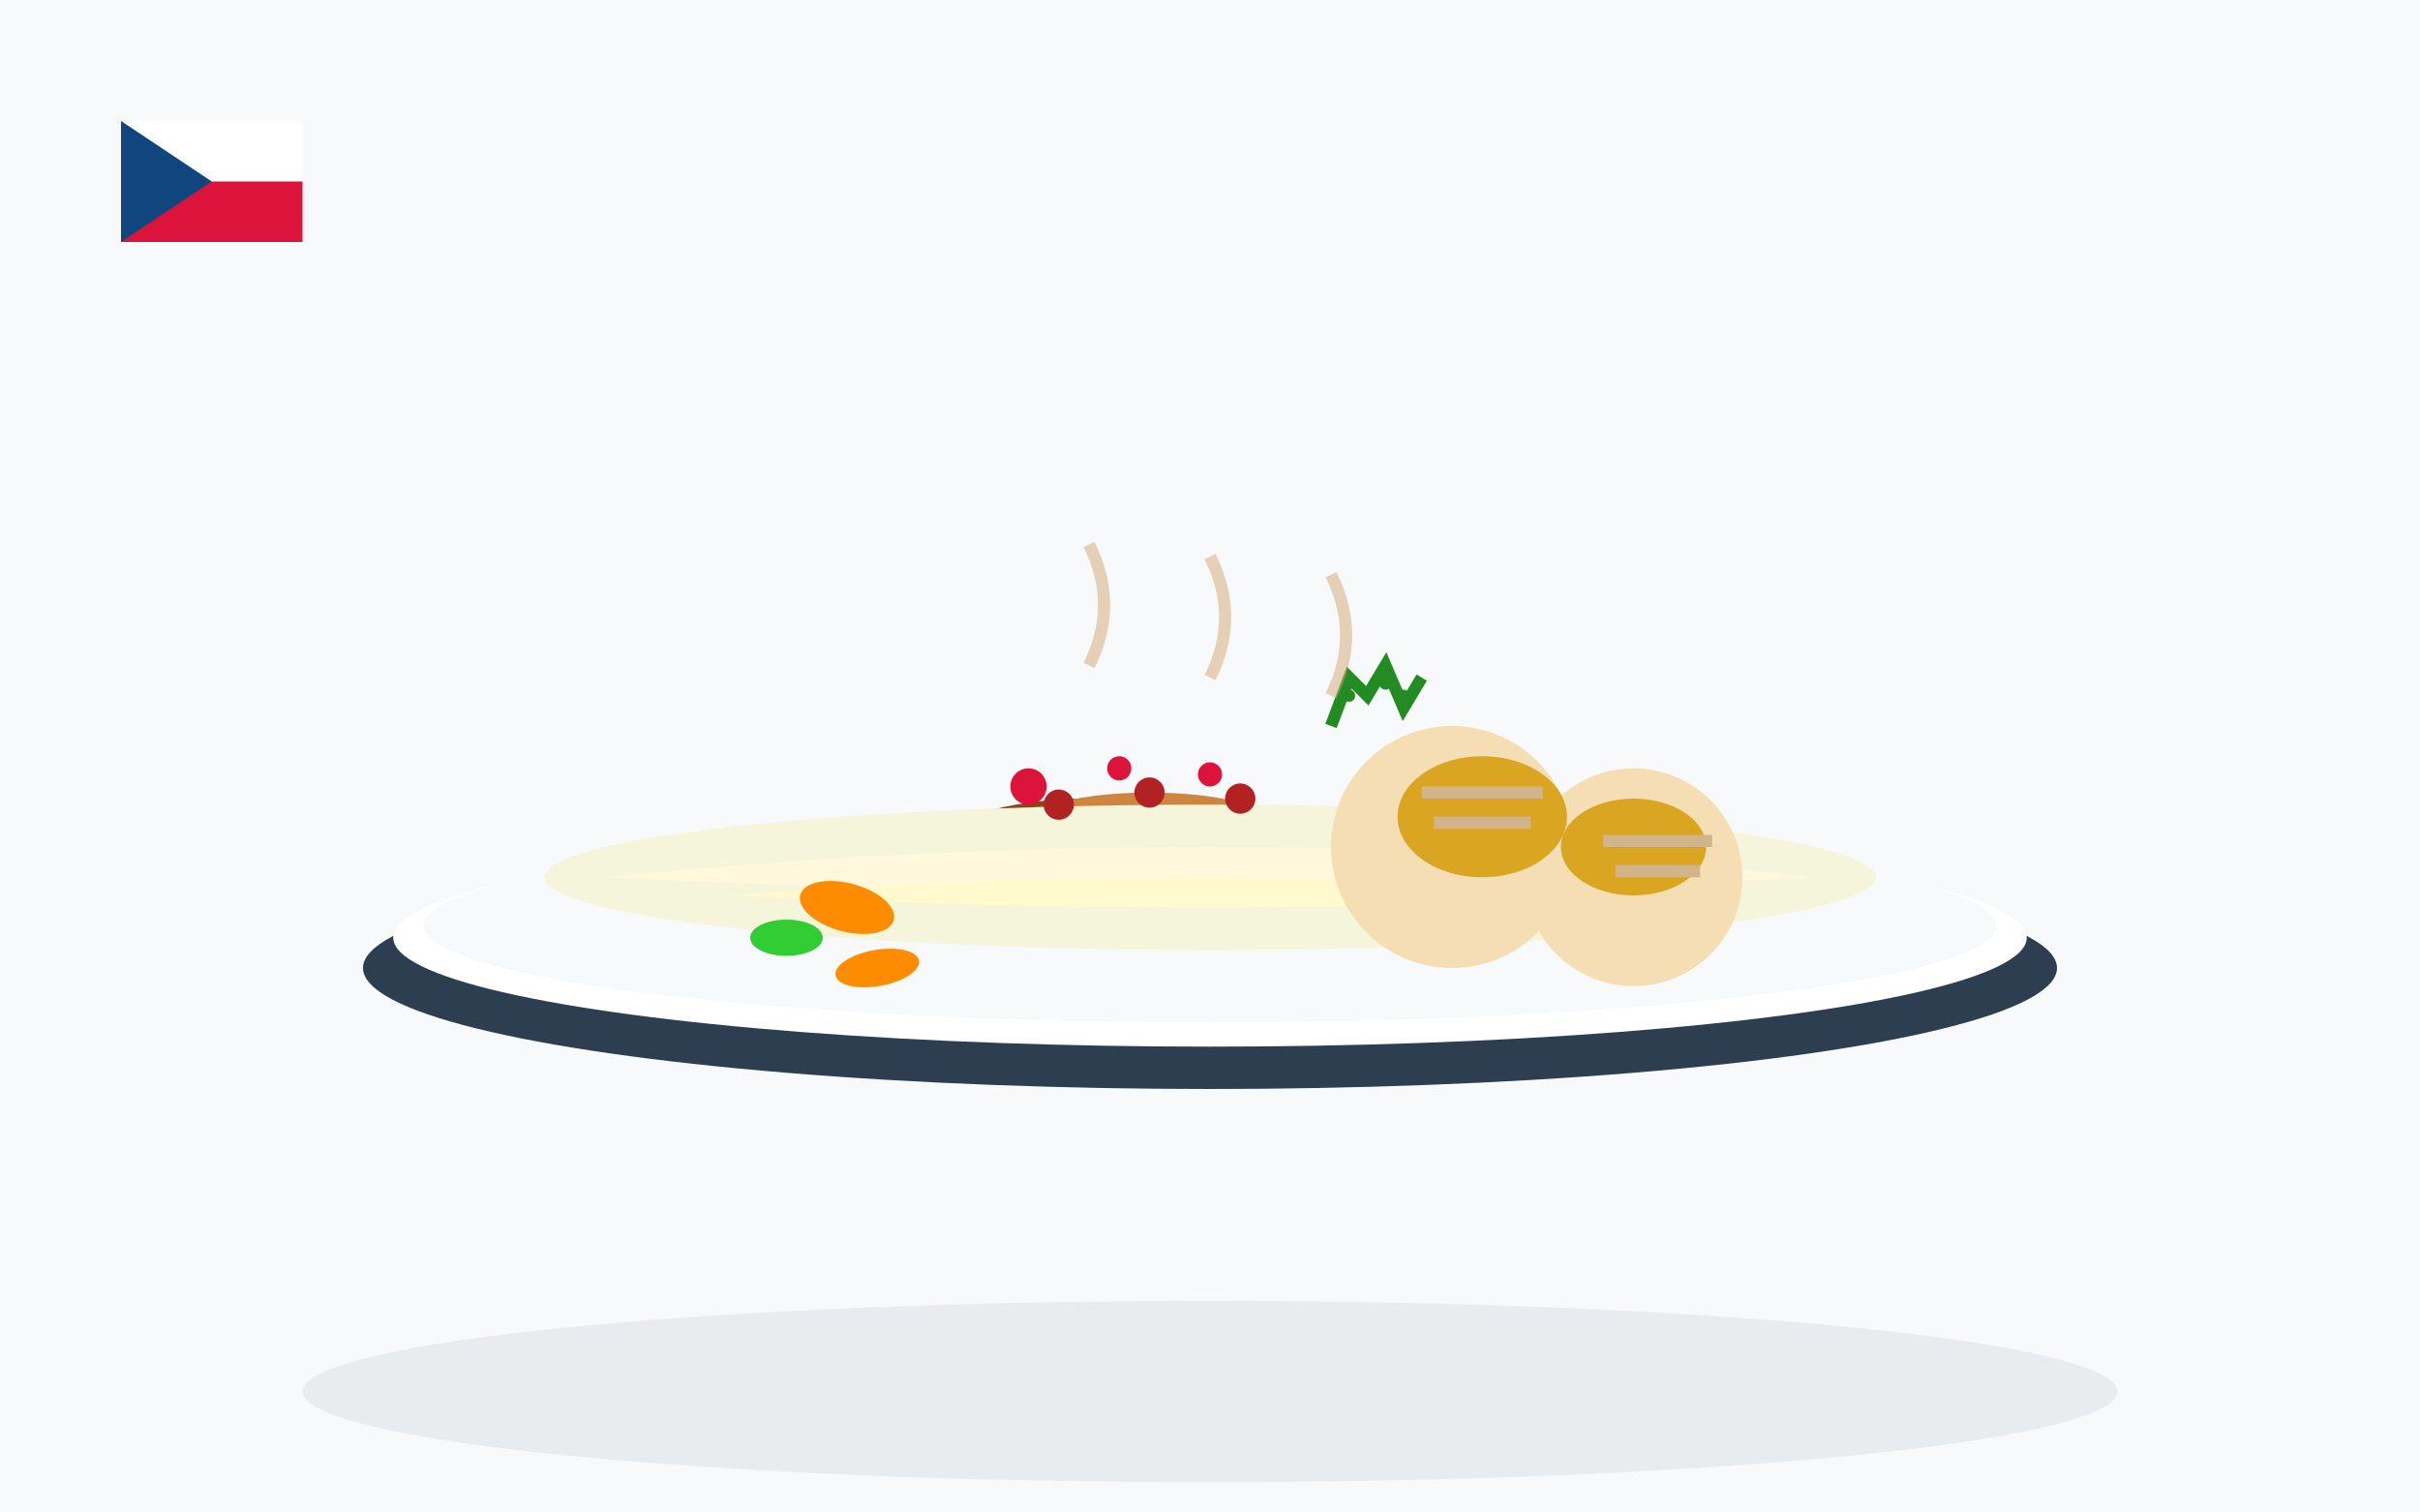
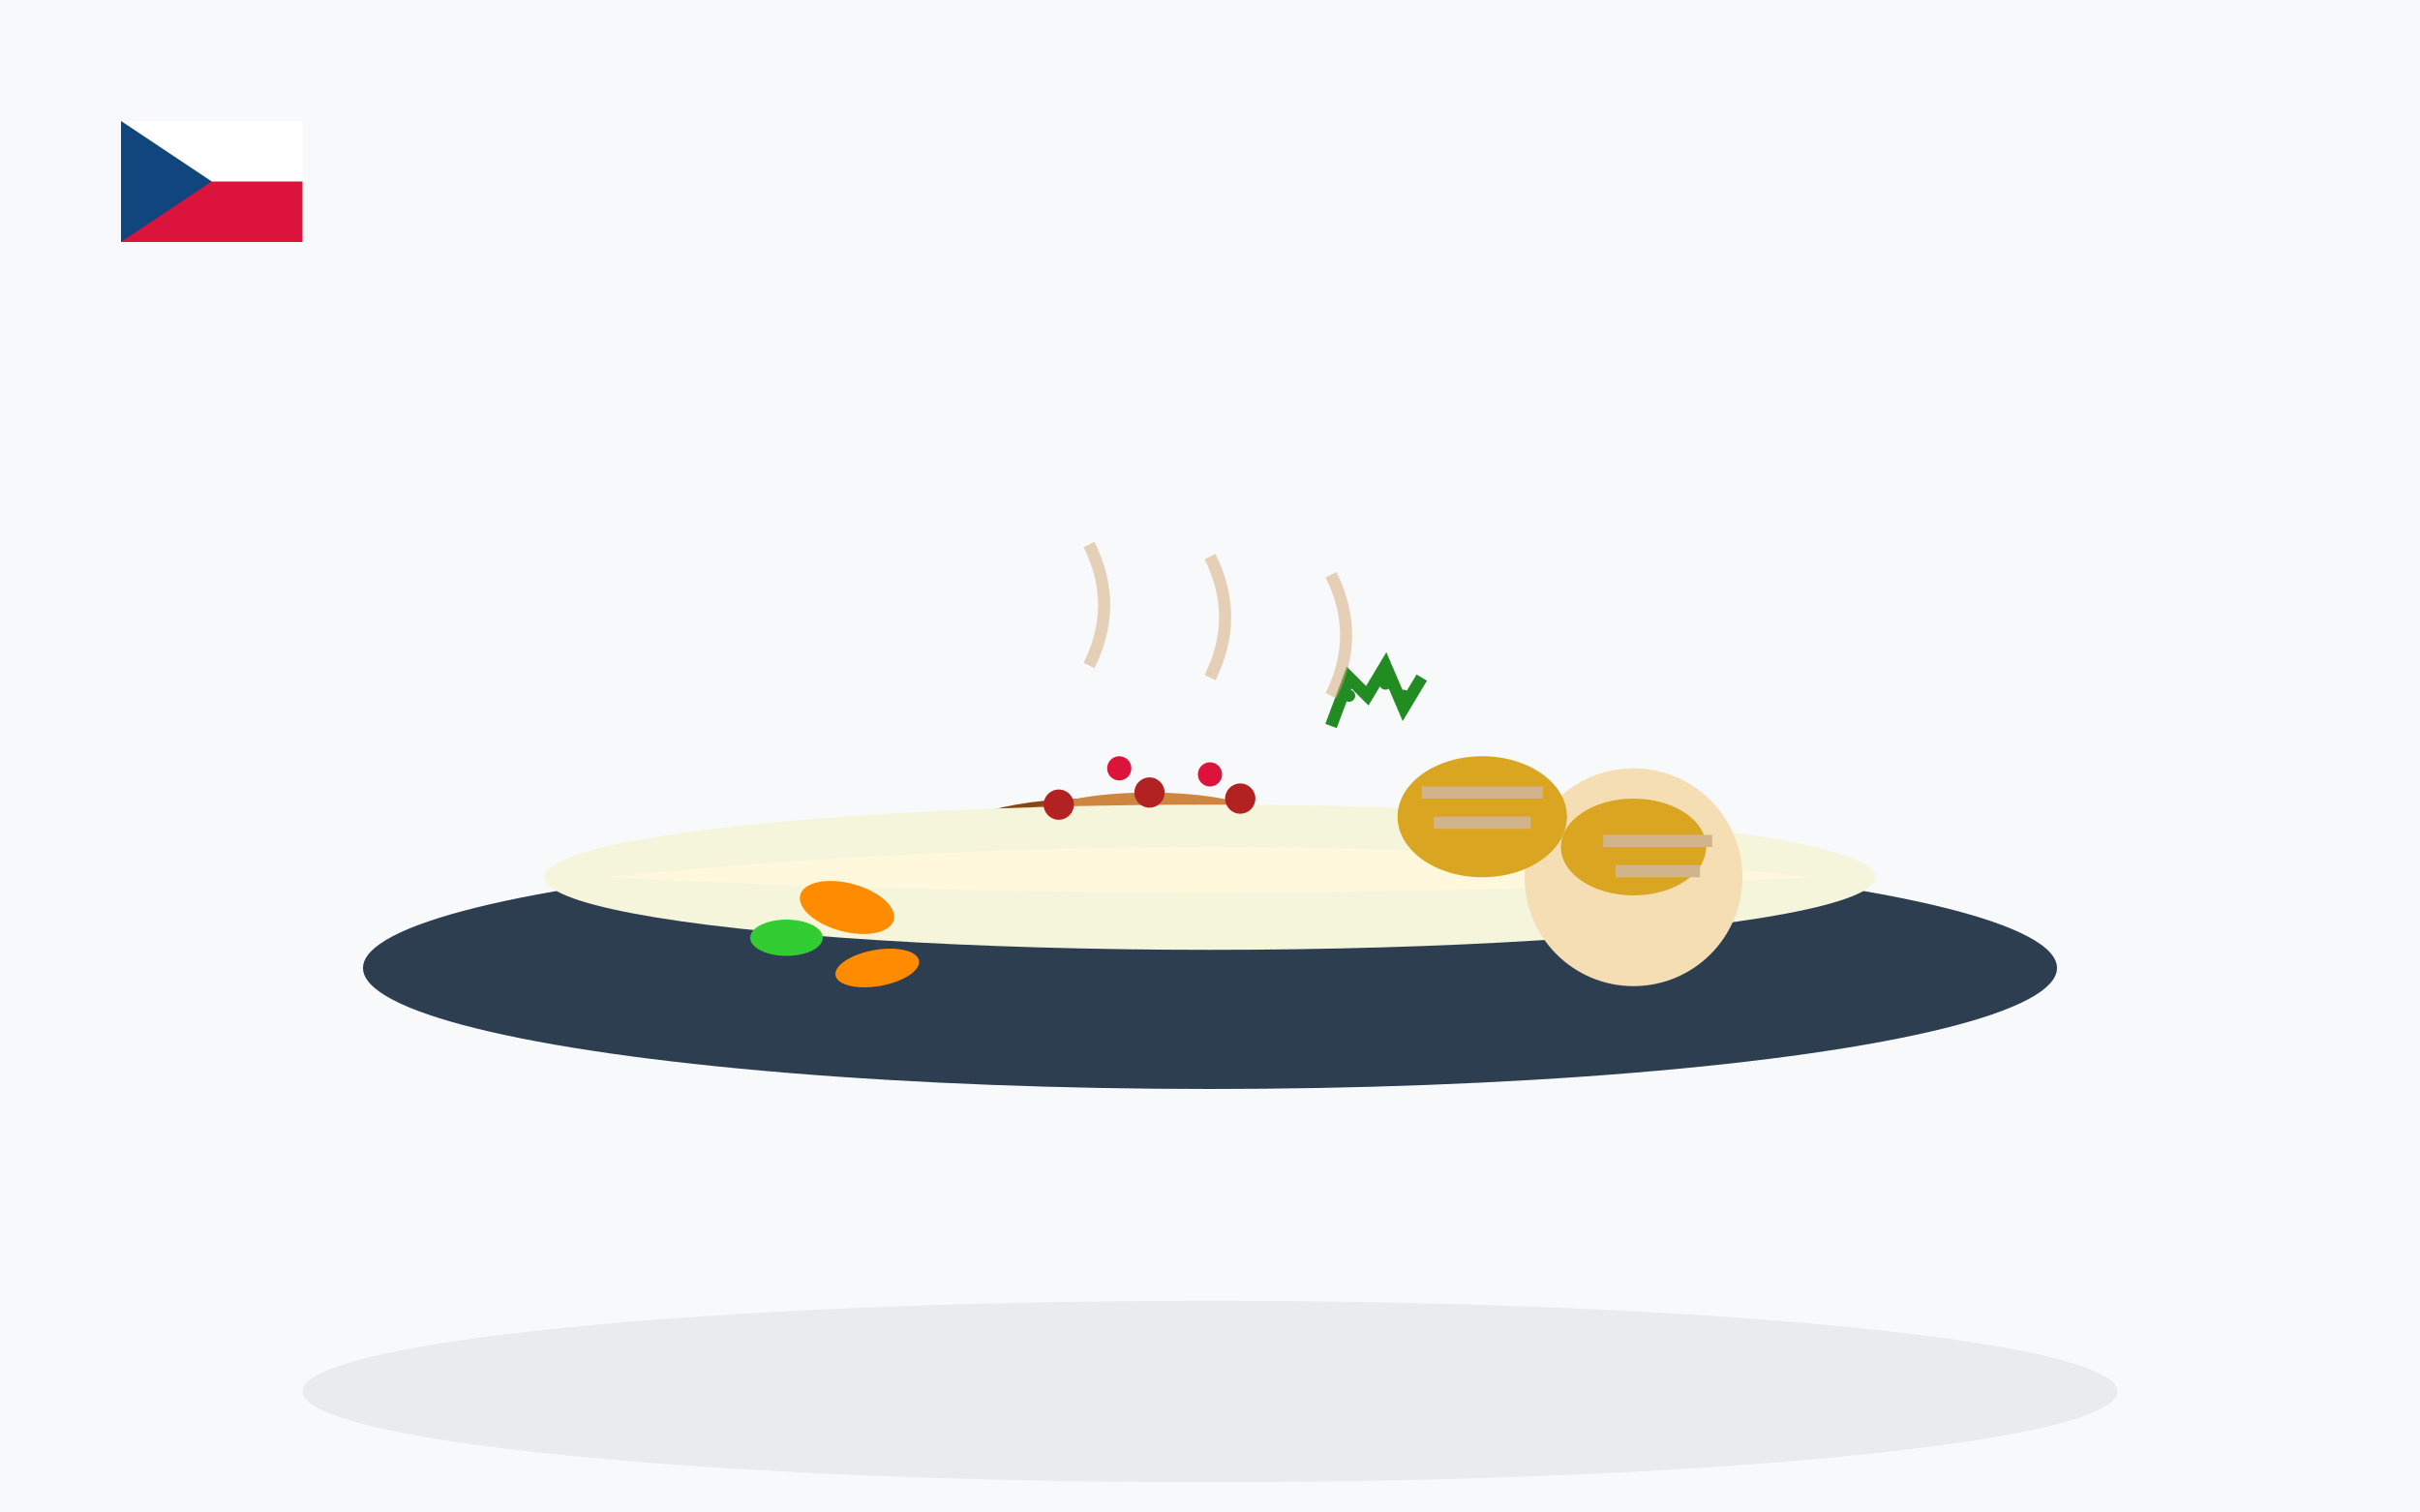
<svg xmlns="http://www.w3.org/2000/svg" width="400" height="250" viewBox="0 0 400 250" fill="none">
  <rect width="400" height="250" fill="#f8f9fa" />
  <ellipse cx="200" cy="230" rx="150" ry="15" fill="#e9ecef" />
  <ellipse cx="200" cy="160" rx="140" ry="20" fill="#2c3e50" />
-   <ellipse cx="200" cy="155" rx="135" ry="18" fill="white" />
-   <ellipse cx="200" cy="153" rx="130" ry="16" fill="#f8f9fa" />
  <ellipse cx="180" cy="140" rx="25" ry="8" fill="#8b4513" />
  <ellipse cx="185" cy="138" rx="22" ry="6" fill="#a0522d" />
  <ellipse cx="190" cy="136" rx="20" ry="5" fill="#cd853f" />
  <ellipse cx="200" cy="145" rx="110" ry="12" fill="#f5f5dc" />
  <path d="M100 145 Q200 135 300 145 Q200 150 100 145" fill="#fff8dc" />
-   <path d="M120 148 Q200 142 280 148 Q200 152 120 148" fill="#fffacd" />
-   <circle cx="240" cy="140" r="20" fill="#f5deb3" />
+   <path d="M120 148 Q200 152 120 148" fill="#fffacd" />
  <circle cx="270" cy="145" r="18" fill="#f5deb3" />
  <ellipse cx="245" cy="135" rx="14" ry="10" fill="#daa520" />
  <ellipse cx="270" cy="140" rx="12" ry="8" fill="#daa520" />
  <rect x="235" y="130" width="20" height="2" fill="#d2b48c" />
  <rect x="237" y="135" width="16" height="2" fill="#d2b48c" />
  <rect x="265" y="138" width="18" height="2" fill="#d2b48c" />
  <rect x="267" y="143" width="14" height="2" fill="#d2b48c" />
-   <circle cx="170" cy="130" r="3" fill="#dc143c" />
  <circle cx="175" cy="133" r="2.5" fill="#b22222" />
  <circle cx="185" cy="127" r="2" fill="#dc143c" />
  <circle cx="190" cy="131" r="2.5" fill="#b22222" />
  <circle cx="200" cy="128" r="2" fill="#dc143c" />
  <circle cx="205" cy="132" r="2.5" fill="#b22222" />
  <ellipse cx="140" cy="150" rx="8" ry="4" fill="#ff8c00" transform="rotate(15 140 150)" />
  <ellipse cx="130" cy="155" rx="6" ry="3" fill="#32cd32" />
  <ellipse cx="145" cy="160" rx="7" ry="3" fill="#ff8c00" transform="rotate(-10 145 160)" />
  <g transform="translate(220, 120)">
    <path d="M0 0 L3 -8 L6 -5 L9 -10 L12 -3 L15 -8" stroke="#228b22" stroke-width="2" fill="none" />
    <circle cx="3" cy="-5" r="1" fill="#228b22" />
    <circle cx="9" cy="-7" r="1" fill="#228b22" />
    <circle cx="12" cy="-5" r="1" fill="#228b22" />
  </g>
  <g opacity="0.5">
    <path d="M180 110 Q185 100 180 90" stroke="#d4a574" stroke-width="2" fill="none" />
    <path d="M200 112 Q205 102 200 92" stroke="#d4a574" stroke-width="2" fill="none" />
    <path d="M220 115 Q225 105 220 95" stroke="#d4a574" stroke-width="2" fill="none" />
  </g>
  <rect x="20" y="20" width="30" height="20" fill="white" />
  <rect x="20" y="30" width="30" height="10" fill="#dc143c" />
  <path d="M20 20 L35 30 L20 40 Z" fill="#11457e" />
</svg>